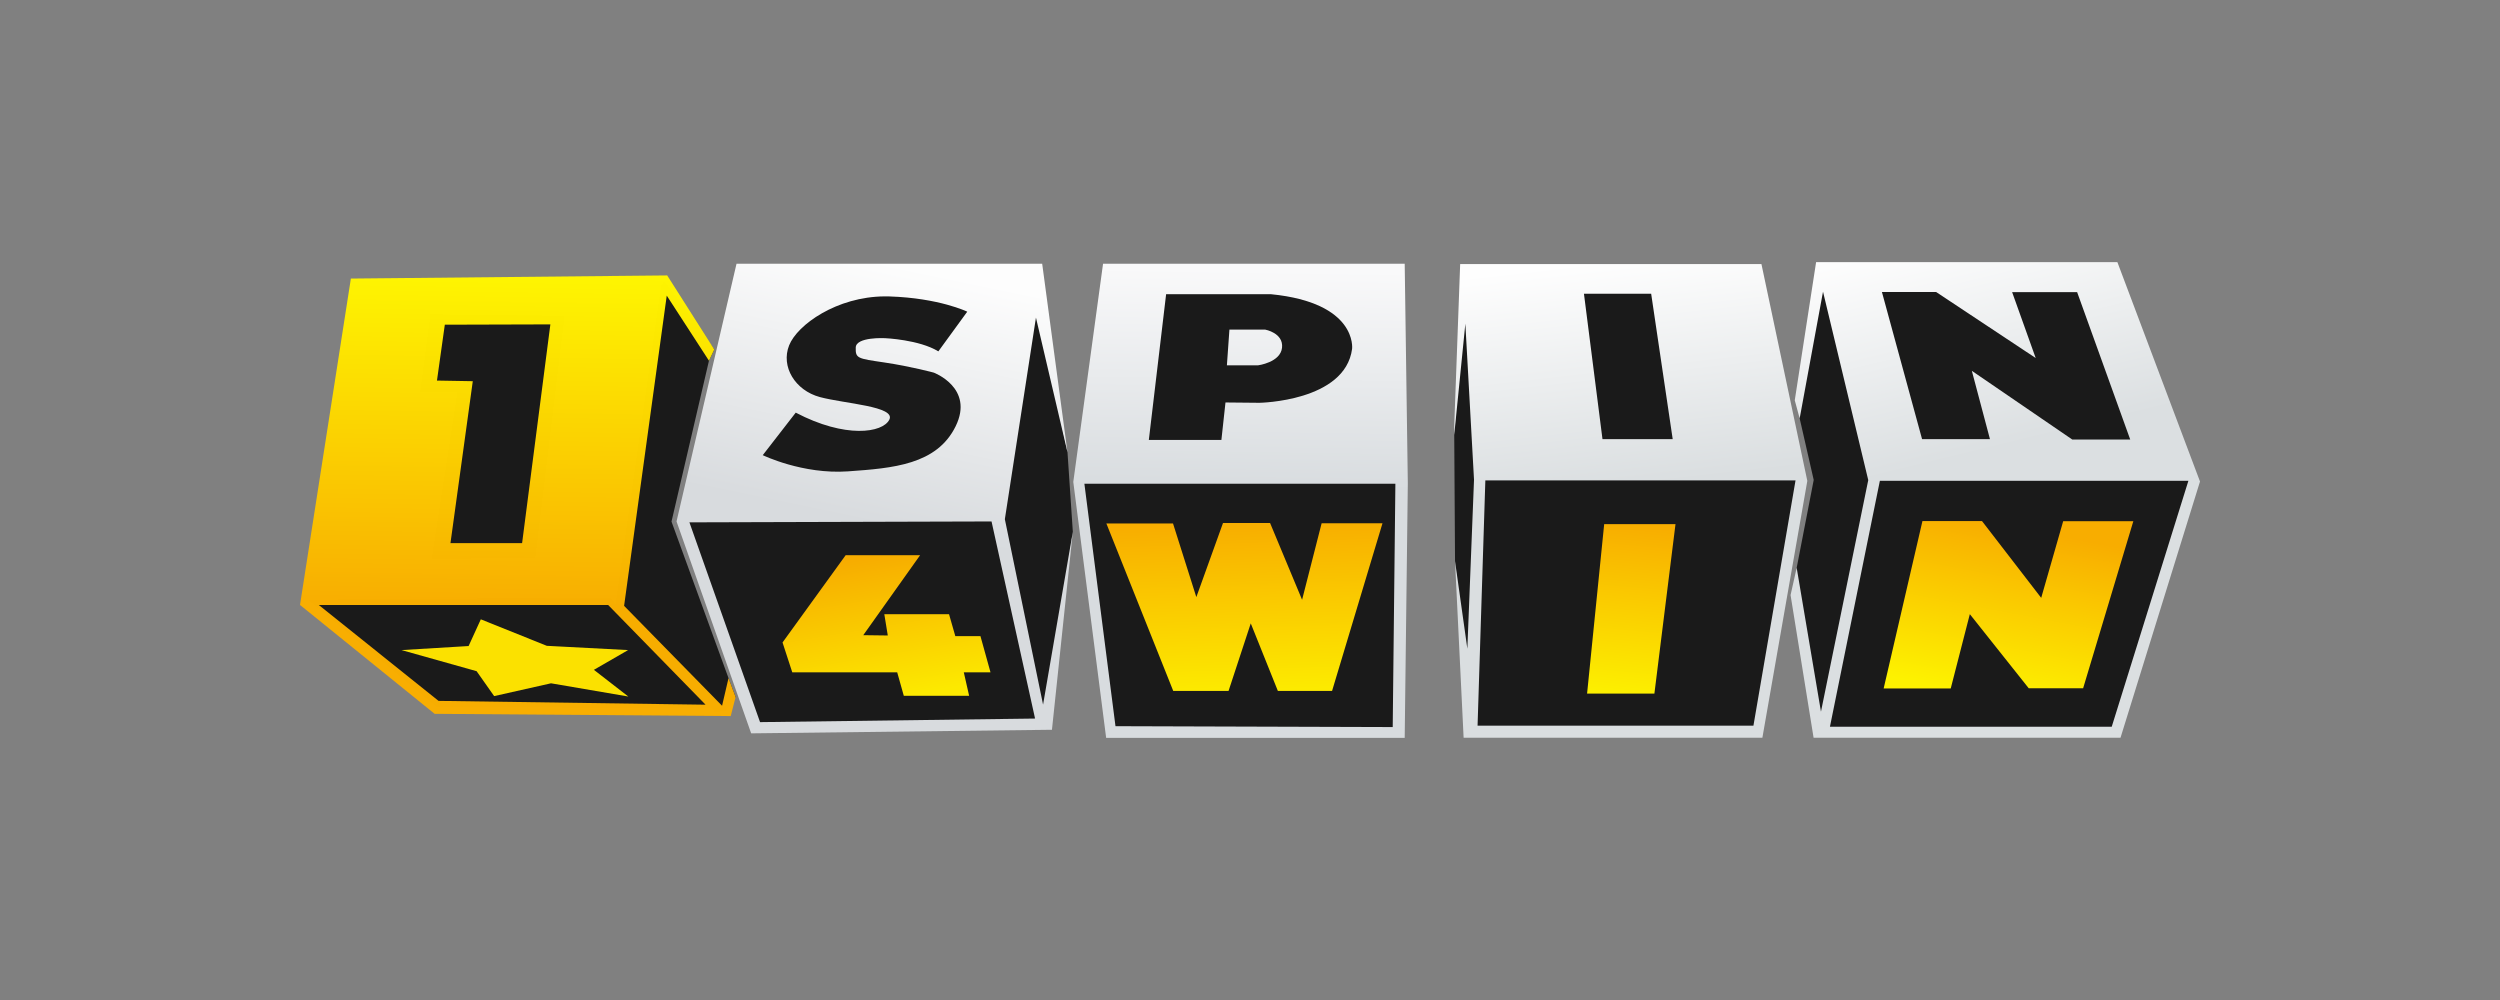
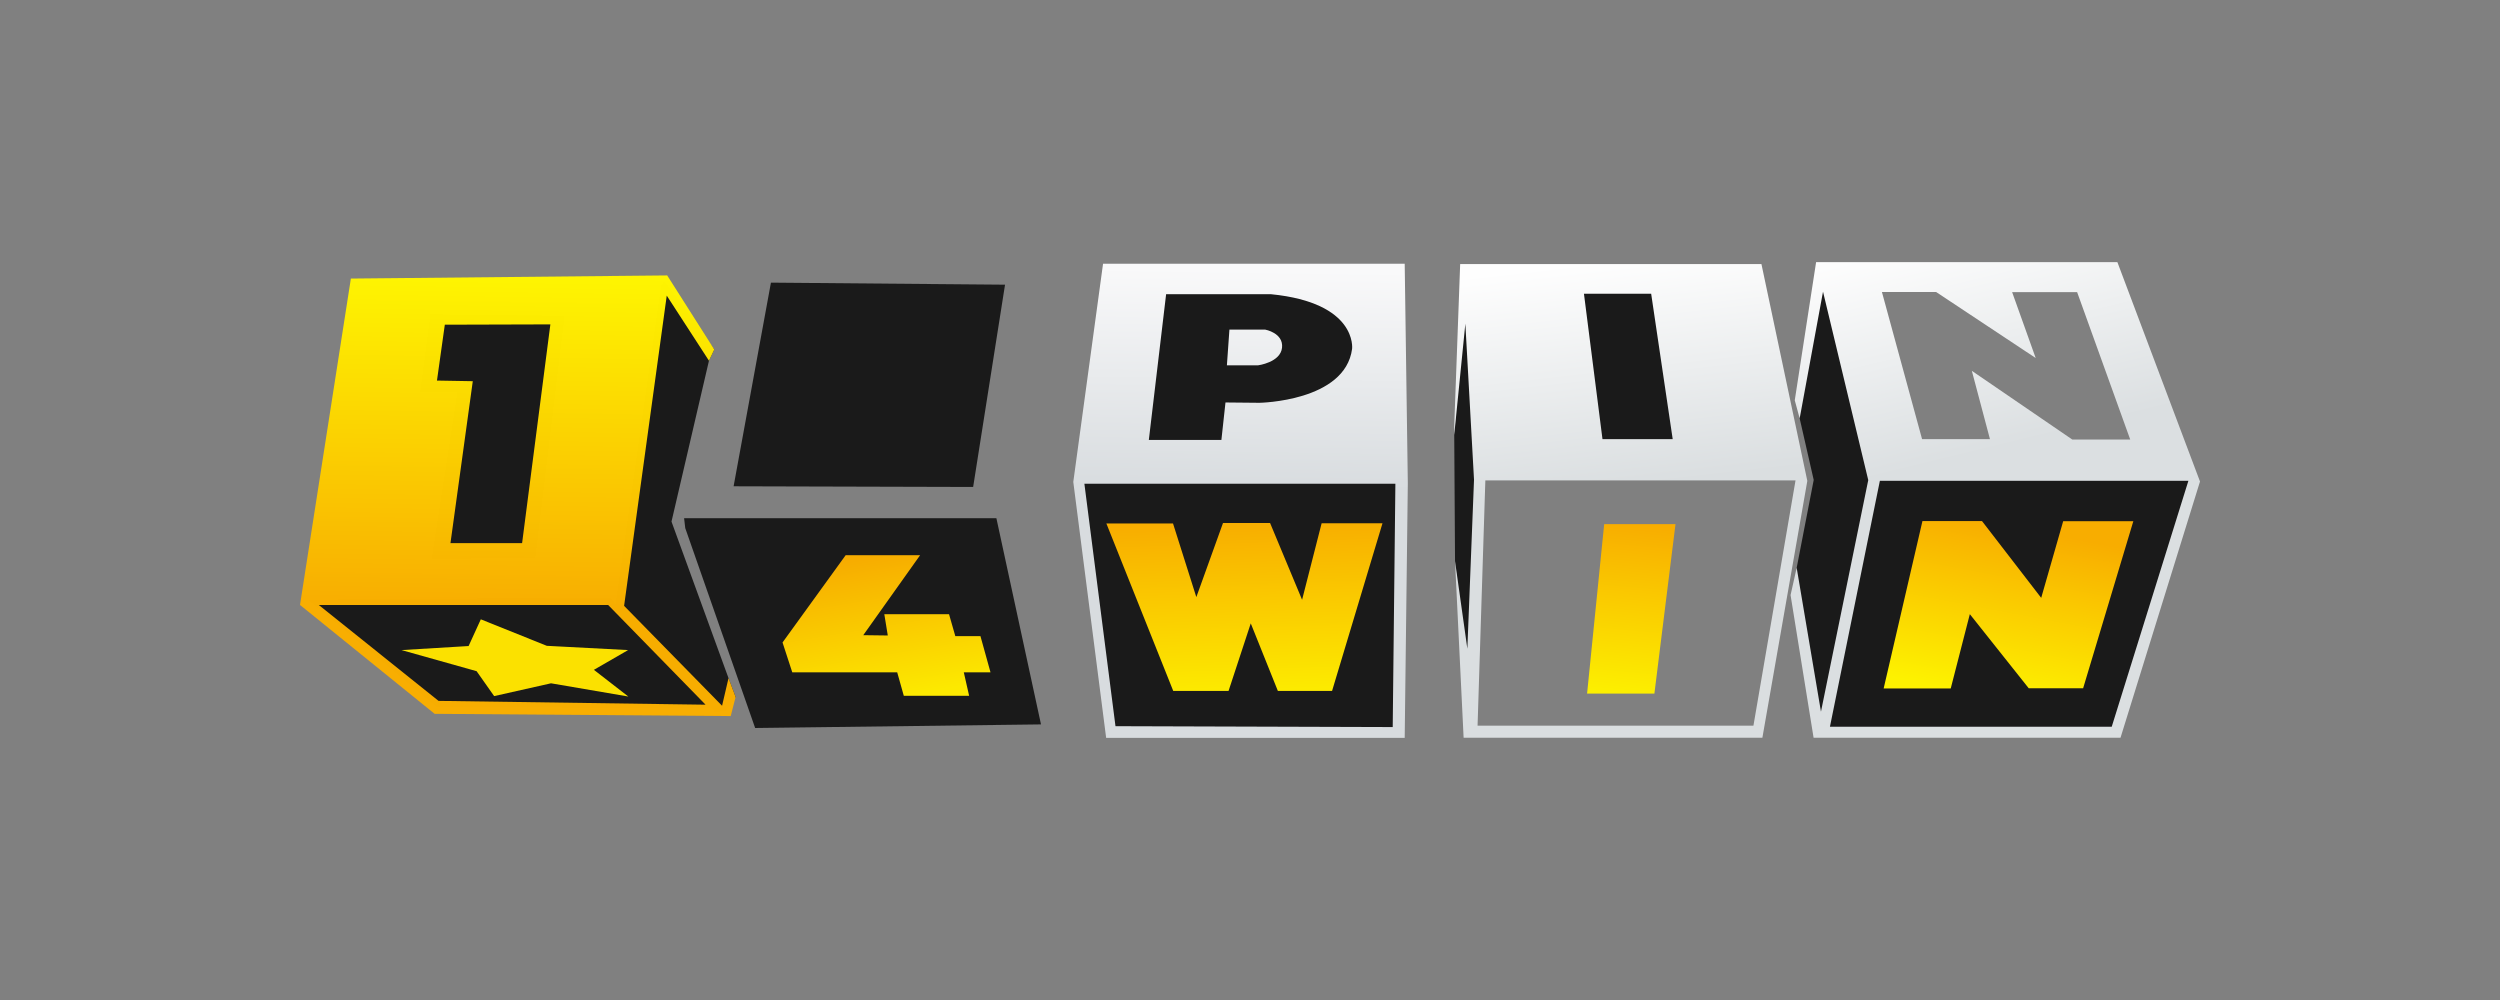
<svg xmlns="http://www.w3.org/2000/svg" width="150" height="60" viewBox="0 0 150 60" fill="none">
  <rect x="0" y="0" width="150" height="60" fill="#808080" stroke="none" />
  <g clip-path="url(#clip0_4_5280)">
    <path d="M112.539 28.519H131.45L131.682 28.866L127.025 43.907L109.292 43.917L112.498 28.838L112.539 28.519Z" fill="#1A1A1A" />
    <path d="M109.248 16.429L107.867 24.23L107.98 25.105L108.823 28.797L107.801 34.068L107.765 35.688L109.078 43.31L109.577 42.888L112.539 28.519L109.607 17.061L109.248 16.429Z" fill="#1A1A1A" />
-     <path d="M112.112 17.055H125.183L128.81 26.83L114.531 26.917L112.112 17.055Z" fill="#1A1A1A" />
    <path d="M87.886 17.4L87.254 26.093L87.302 33.672L88.049 41.253L88.354 39.864L88.823 28.354L87.886 17.4Z" fill="#1A1A1A" />
-     <path d="M88.823 28.354L88.273 43.927L105.484 43.856L108.103 28.597L88.823 28.354Z" fill="#1A1A1A" />
    <path d="M93.973 16.917L95.439 27.367H101.139L99.754 16.793L93.973 16.917Z" fill="#1A1A1A" />
    <path d="M64.689 28.827H84.11L83.947 43.947L66.715 43.968L64.689 28.827Z" fill="#1A1A1A" />
    <path d="M68.771 16.875L67.509 27.243H82.166V16.917L68.771 16.875Z" fill="#1A1A1A" />
-     <path d="M62.069 17.695L64.05 27.139L64.37 31.907L62.796 43.333L62.46 43.464L59.783 31.092L62.069 17.695Z" fill="#1A1A1A" />
    <path d="M41.046 31.092H59.783L62.46 43.464L45.309 43.68L41.115 31.687L41.046 31.092Z" fill="#1A1A1A" />
    <path d="M46.256 16.958L44.016 29.177L58.389 29.218L60.302 17.081L46.256 16.958Z" fill="#1A1A1A" />
    <path d="M39.865 16.938L42.858 20.97L42.538 21.643L40.29 31.296L43.711 40.688L44.137 41.819L43.5 42.627L42.917 42.685L36.973 36.254L39.691 17.184L39.865 16.938Z" fill="#1A1A1A" />
    <path d="M18.576 36.008L26.234 42.394L42.897 42.456L36.556 35.883L18.576 36.008Z" fill="#1A1A1A" />
    <path d="M25.858 18.891L25.247 23.499H27.486L25.939 33.497L32.087 33.456L33.838 18.974L25.858 18.891Z" fill="#1A1A1A" />
    <path d="M40.032 16.525L21.052 16.714L18 36.297L26.077 42.83L43.844 42.964L44.137 41.819L43.711 40.688L43.324 42.345L37.446 36.351L40.005 17.737L42.538 21.643L42.858 20.97L40.032 16.525ZM33.022 19.463L31.326 32.587H27.028L28.367 22.872L26.218 22.834L26.689 19.482L33.022 19.463ZM19.13 36.301H36.491L42.334 42.282L26.312 42.053L19.13 36.301Z" fill="url(#paint0_linear_4_5280)" />
    <path d="M28.849 37.159L28.116 38.762L24.091 39.005L28.596 40.271L29.649 41.766L33.061 40.998L37.7 41.792L35.634 40.19L37.686 39.005L32.808 38.749L28.849 37.159Z" fill="#FCE200" fill-opacity="0.996" />
-     <path d="M44.191 15.825L40.592 31.287L45.07 44.001L63.117 43.786L64.37 31.907L62.584 42.277L60.291 31.152L62.157 19.057L64.05 27.139L62.531 15.825H44.191ZM53.081 17.783C53.174 17.782 53.267 17.783 53.361 17.786C56.358 17.882 58.035 18.701 58.035 18.701L56.301 21.082C55.151 20.377 53.106 20.291 53.106 20.291C53.106 20.291 51.363 20.196 51.344 20.853C51.325 21.51 51.457 21.51 53.059 21.748C54.661 21.986 56.028 22.358 56.028 22.358C56.028 22.358 58.469 23.272 57.338 25.577C56.207 27.882 53.587 28.091 50.873 28.282C48.158 28.472 45.765 27.31 45.765 27.31L47.744 24.758C50.722 26.32 52.965 25.977 53.361 25.177C53.757 24.377 50.684 24.224 49.195 23.825C47.706 23.424 46.839 21.996 47.348 20.72C47.841 19.483 50.209 17.8 53.081 17.783ZM59.492 31.287L62.104 43.113L45.603 43.328L41.365 31.341L59.492 31.287Z" fill="url(#paint1_linear_4_5280)" />
    <path d="M50.741 33.31H55.208L51.796 38.11L53.267 38.129L53.059 36.853H56.942L57.319 38.167H58.827L59.43 40.339H57.828L58.148 41.748H54.228L53.832 40.339H47.536L46.952 38.548L50.741 33.31Z" fill="url(#paint2_linear_4_5280)" />
    <path d="M66.183 15.825L64.397 28.916L66.369 44.271H84.282L84.469 28.997L84.282 15.825H66.183ZM69.967 17.653H76.263C81.465 18.167 81.126 20.929 81.126 20.929C80.711 24.091 75.565 24.168 75.565 24.168L73.529 24.148L73.284 26.396H68.93L69.967 17.653ZM73.765 19.777L73.614 21.92H75.481C75.481 21.92 76.828 21.748 76.922 20.863C77.017 19.977 75.914 19.777 75.914 19.777H73.765ZM65.063 29.024H83.723L83.563 43.624L66.929 43.571L65.063 29.024Z" fill="url(#paint3_linear_4_5280)" />
    <path d="M66.382 31.408H70.381L71.78 35.826L73.38 31.381H76.205L78.125 35.987L79.298 31.395H82.95L79.924 41.456H76.672L75.046 37.402L73.713 41.456H70.394L66.382 31.408Z" fill="url(#paint4_linear_4_5280)" />
    <path d="M87.61 15.844L87.252 25.596L87.254 26.093L87.921 19.421L88.441 28.782L88.041 38.924L87.302 33.672L87.817 44.263H105.743L108.439 28.853L105.686 15.844H87.61ZM95.037 17.625H99.07L100.362 26.348H96.149L95.037 17.625ZM89.121 28.822H107.732L105.206 43.539H88.654L89.121 28.822Z" fill="url(#paint5_linear_4_5280)" />
    <path d="M96.251 31.448H100.53L99.264 41.617H95.225L96.251 31.448Z" fill="url(#paint6_linear_4_5280)" />
    <path d="M108.966 15.729L107.686 24.017L107.98 25.105L109.381 17.501L112.095 28.806L109.258 42.701L107.801 34.068L107.434 35.705L108.815 44.263H127.231L132 28.891L127.043 15.729H108.966ZM112.915 17.52H116.167L122.142 21.482L120.728 17.529H124.628L127.813 26.371H124.335L118.31 22.249L119.397 26.347H115.324L112.915 17.52ZM112.792 28.849H131.303L126.703 43.606H109.796L112.792 28.849Z" fill="url(#paint7_linear_4_5280)" />
    <path d="M115.347 31.263H118.919L122.472 35.872L123.791 31.272H128L124.988 41.294H121.722L118.19 36.849L117.044 41.308H113.019L115.347 31.263Z" fill="url(#paint8_linear_4_5280)" />
  </g>
  <defs>
    <linearGradient id="paint0_linear_4_5280" x1="31.119" y1="16.564" x2="30.825" y2="36.214" gradientUnits="userSpaceOnUse">
      <stop stop-color="#FEF500" stop-opacity="0.996" />
      <stop offset="1" stop-color="#F8AE00" stop-opacity="0.996" />
    </linearGradient>
    <linearGradient id="paint1_linear_4_5280" x1="54.88" y1="16.121" x2="51.725" y2="31.301" gradientUnits="userSpaceOnUse">
      <stop stop-color="#FDFDFD" />
      <stop offset="1" stop-color="#D8DBDE" />
    </linearGradient>
    <linearGradient id="paint2_linear_4_5280" x1="52.833" y1="33.263" x2="54.257" y2="41.744" gradientUnits="userSpaceOnUse">
      <stop stop-color="#F7AC00" />
      <stop offset="1" stop-color="#FCE900" />
    </linearGradient>
    <linearGradient id="paint3_linear_4_5280" x1="74.206" y1="16.148" x2="74.016" y2="29.293" gradientUnits="userSpaceOnUse">
      <stop stop-color="#F9F9FA" />
      <stop offset="1" stop-color="#D8DCDF" />
    </linearGradient>
    <linearGradient id="paint4_linear_4_5280" x1="73.38" y1="31.381" x2="73.72" y2="41.456" gradientUnits="userSpaceOnUse">
      <stop stop-color="#F8AD00" />
      <stop offset="1" stop-color="#FCEA00" />
    </linearGradient>
    <linearGradient id="paint5_linear_4_5280" x1="96.827" y1="15.577" x2="98.367" y2="29.135" gradientUnits="userSpaceOnUse">
      <stop stop-color="#FEFEFE" />
      <stop offset="1" stop-color="#DADEE0" />
    </linearGradient>
    <linearGradient id="paint6_linear_4_5280" x1="98.316" y1="31.466" x2="97.382" y2="41.598" gradientUnits="userSpaceOnUse">
      <stop stop-color="#F8AD00" />
      <stop offset="1" stop-color="#FCEF00" />
    </linearGradient>
    <linearGradient id="paint7_linear_4_5280" x1="108.966" y1="15.729" x2="112.158" y2="28.79" gradientUnits="userSpaceOnUse">
      <stop stop-color="#FEFEFE" />
      <stop offset="1" stop-color="#DBDFE1" />
    </linearGradient>
    <linearGradient id="paint8_linear_4_5280" x1="118.919" y1="31.263" x2="117.006" y2="41.3" gradientUnits="userSpaceOnUse">
      <stop stop-color="#F8AD00" />
      <stop offset="1" stop-color="#FDF200" />
    </linearGradient>
    <clipPath id="clip0_4_5280">
      <rect width="114" height="32" fill="white" transform="translate(18 14)" />
    </clipPath>
  </defs>
</svg>